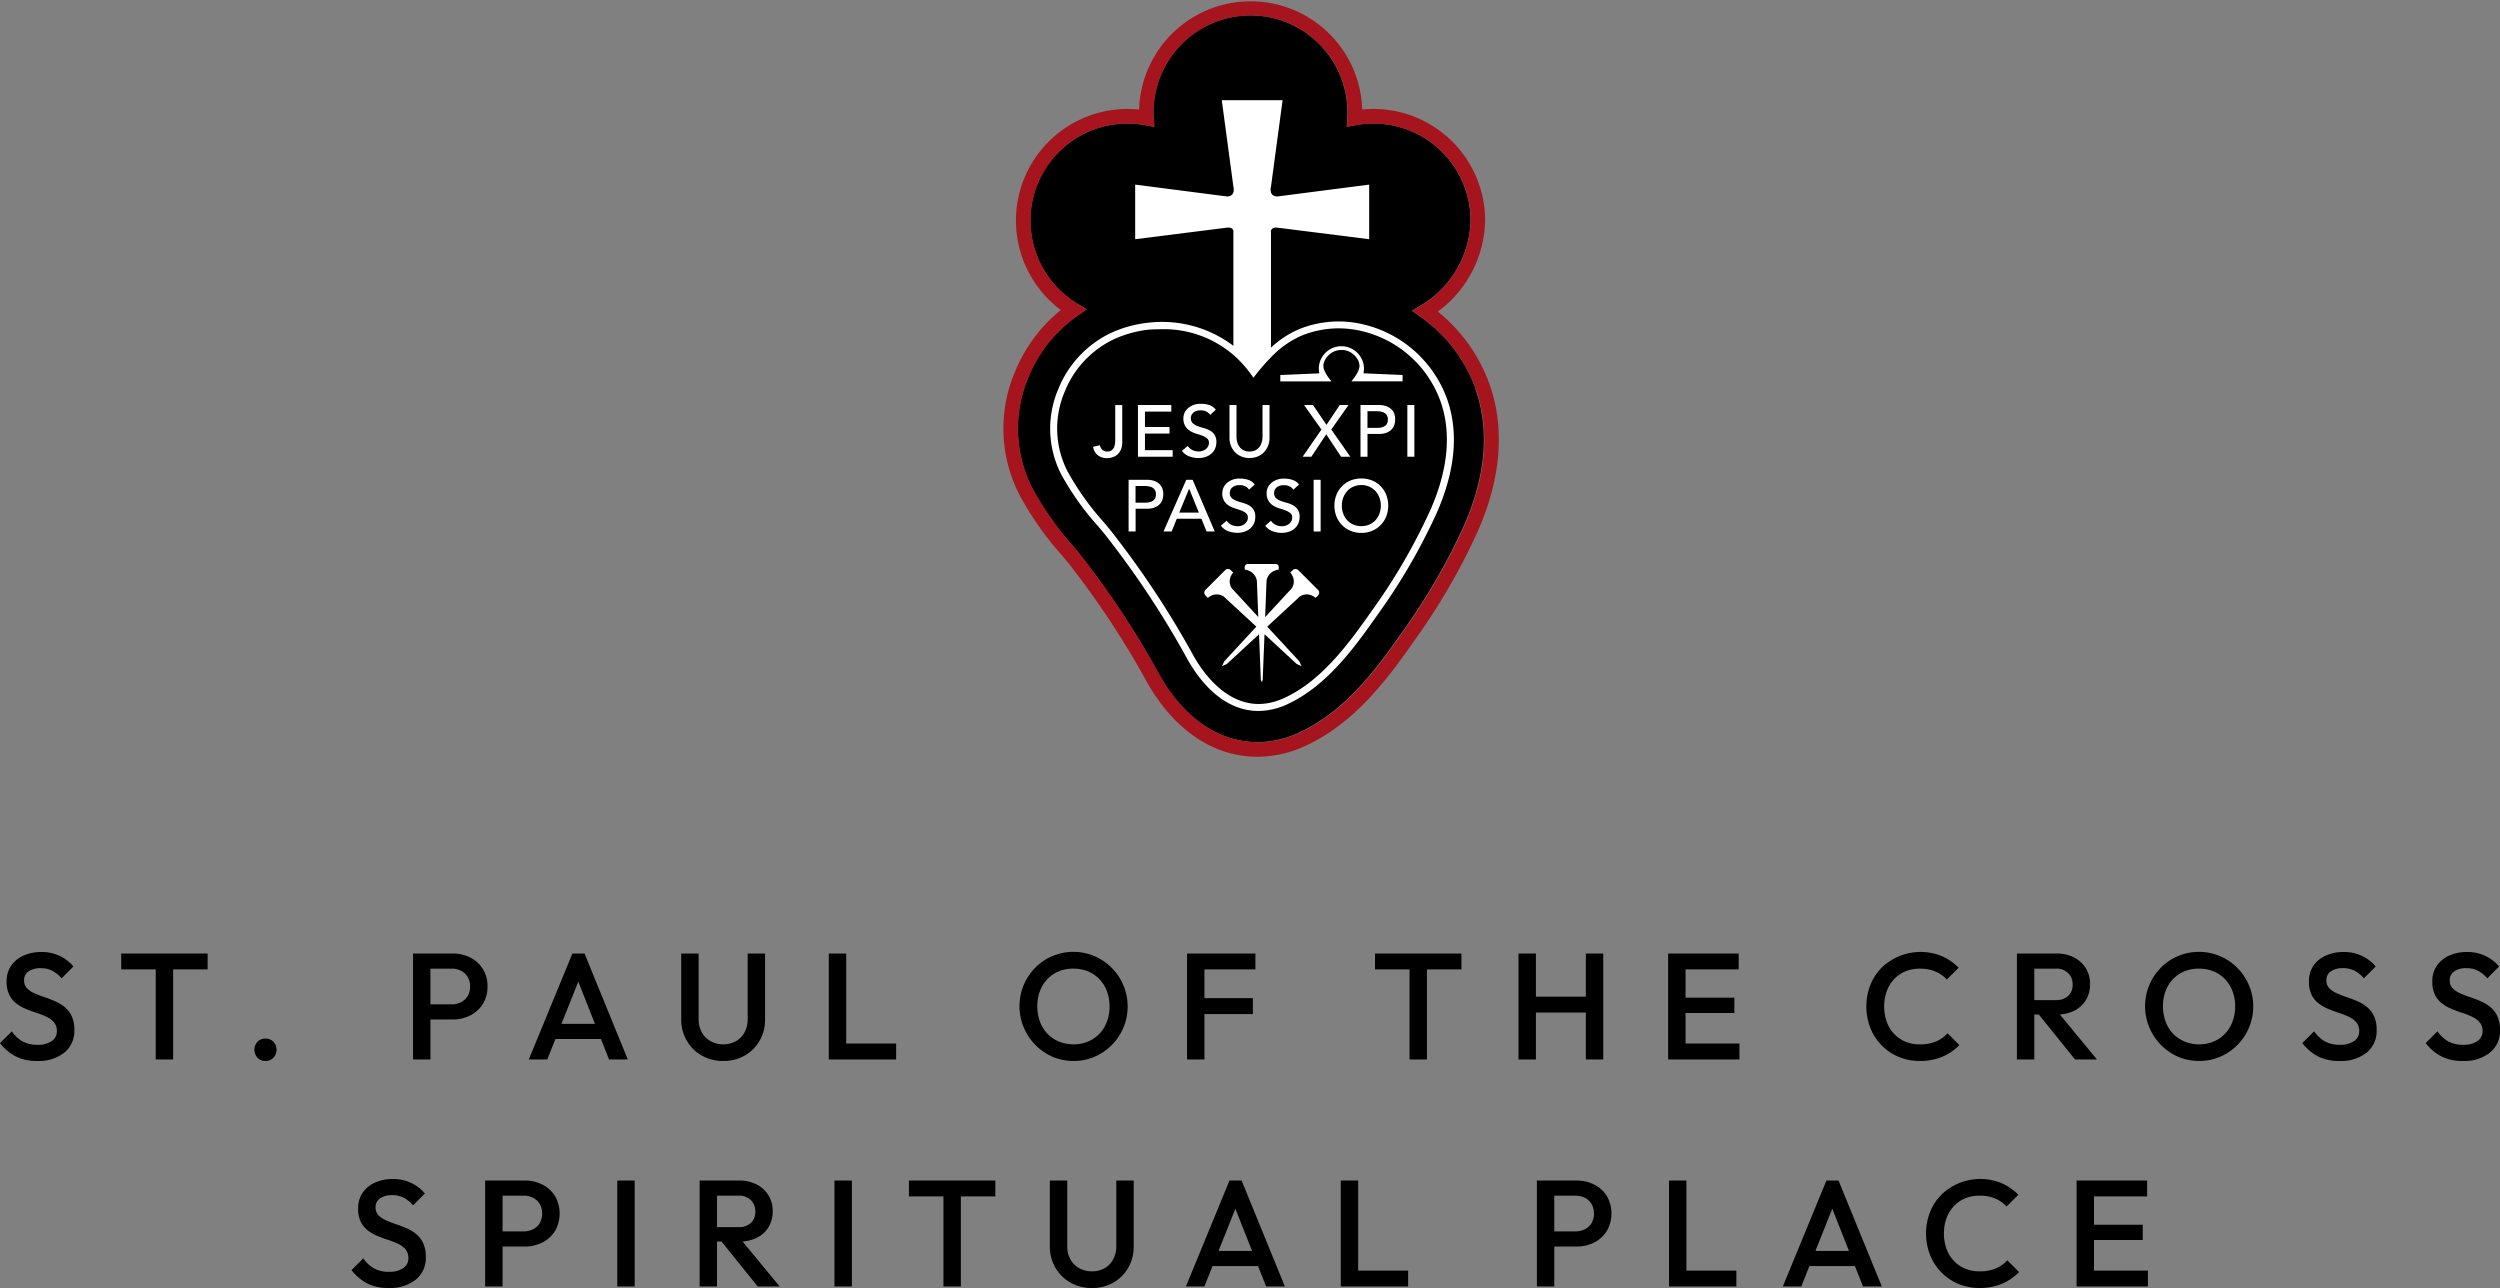
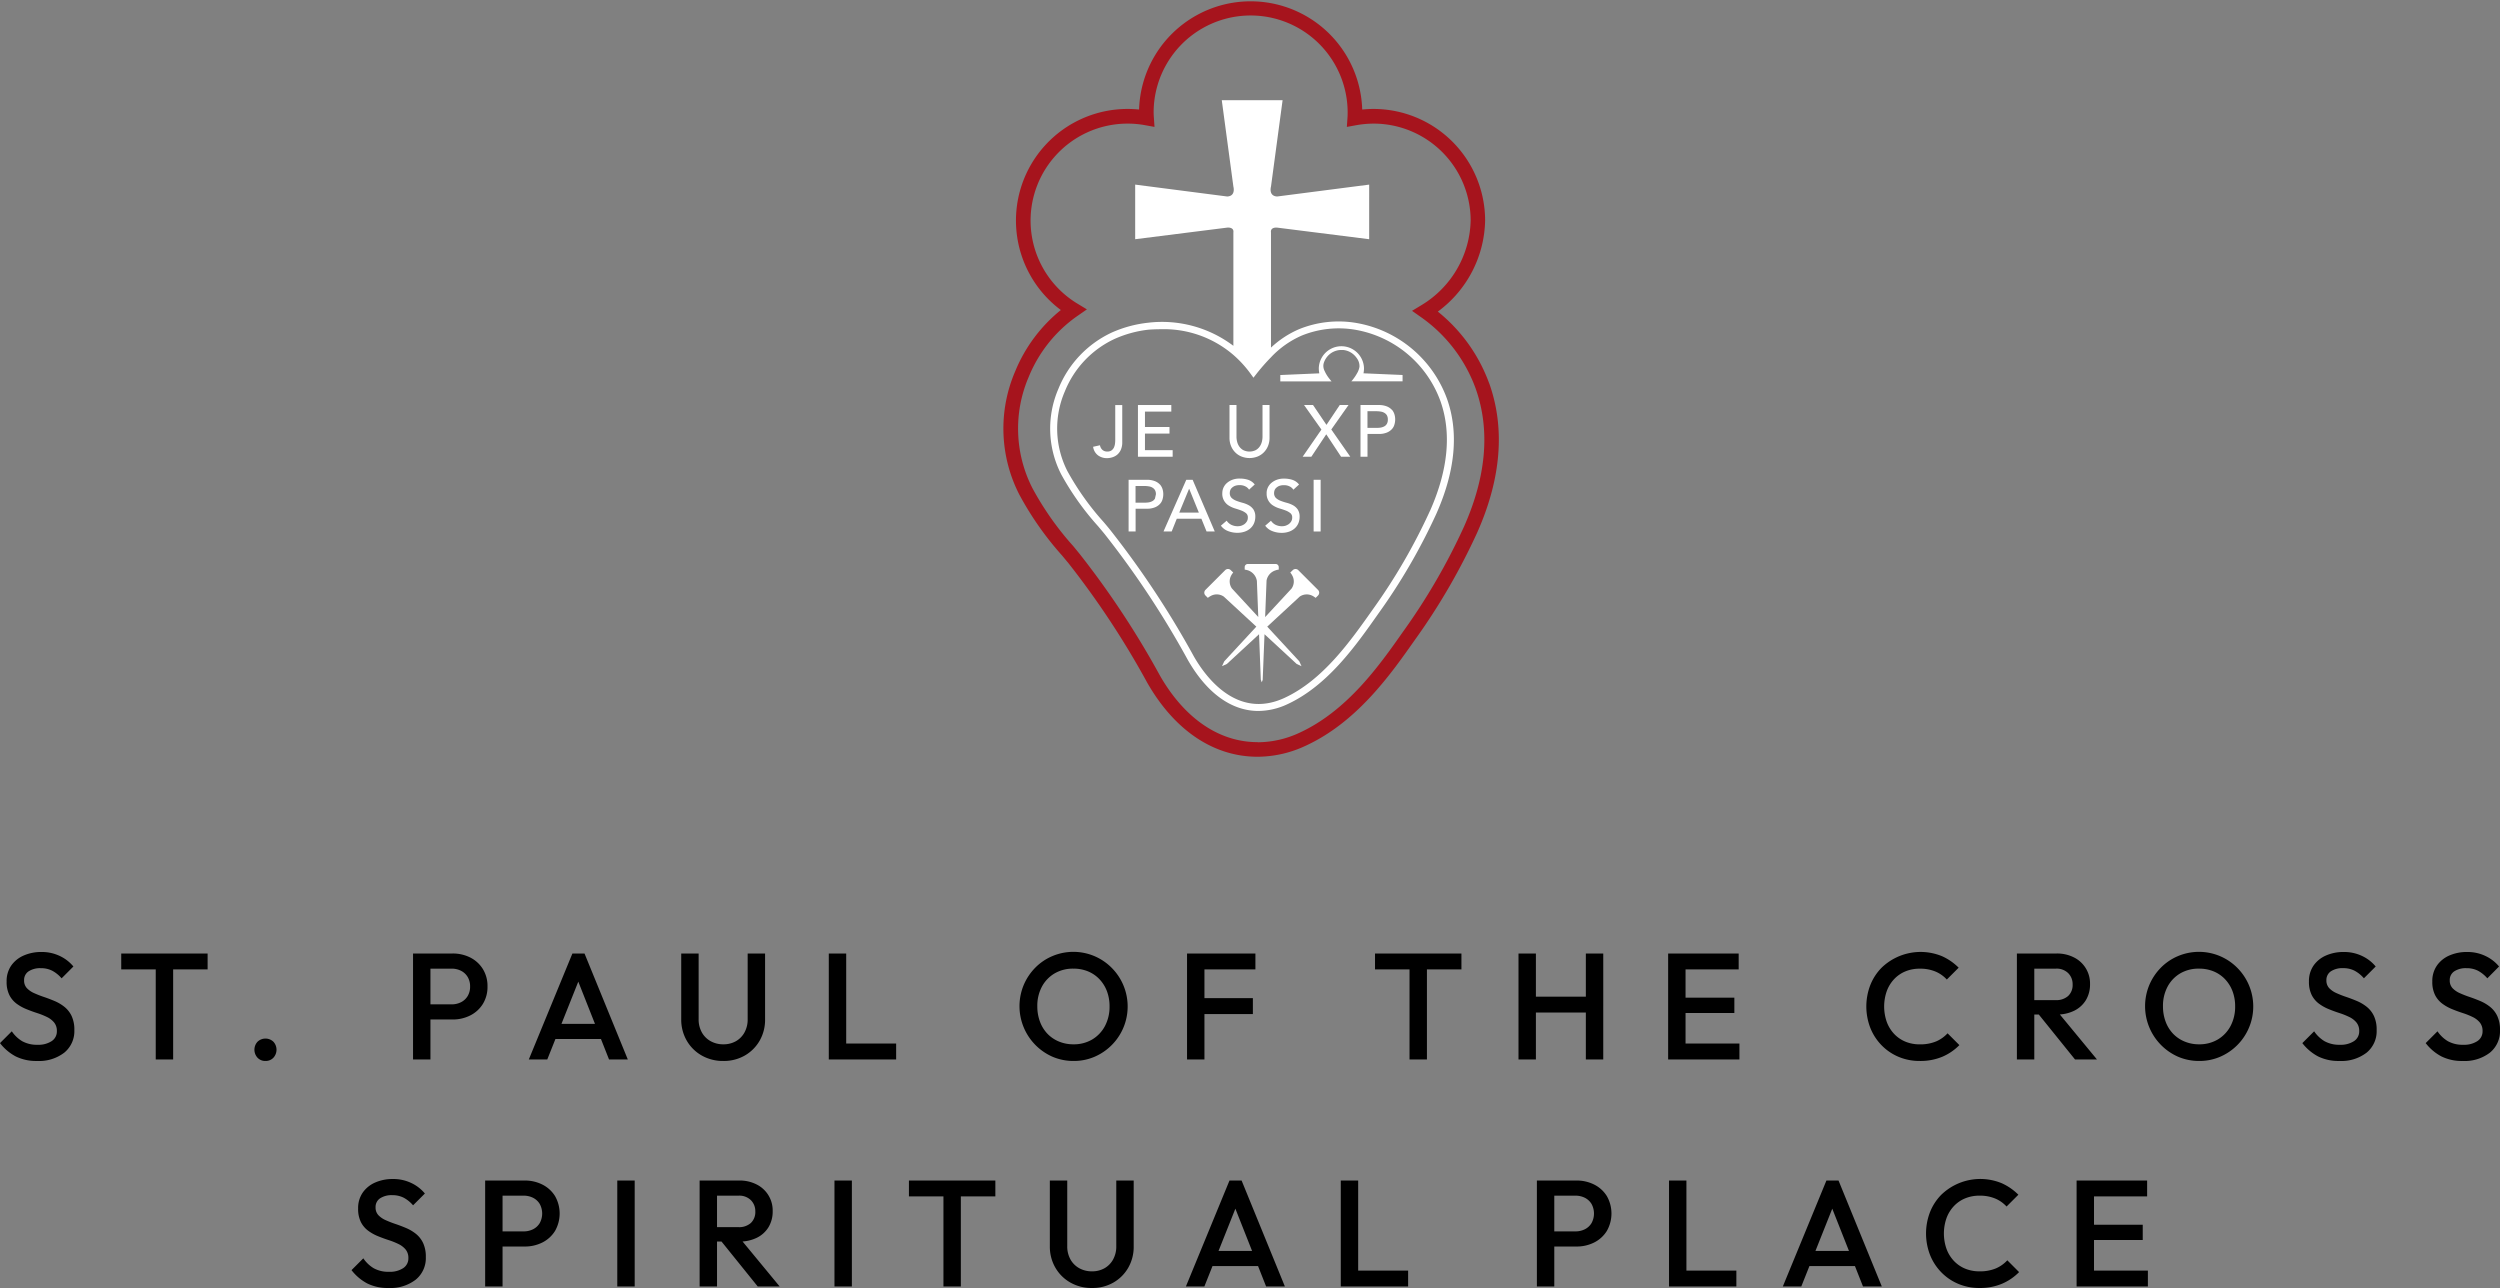
<svg xmlns="http://www.w3.org/2000/svg" width="264.288" height="136.16" viewBox="0 0 264.288 136.16">
  <rect x="0" y="0" width="264.288" height="136.16" fill="#808080" stroke="none" />
  <g id="Group_11" data-name="Group 11" transform="translate(-823.252 -733)">
    <g id="Group_8" data-name="Group 8" transform="translate(-170.673 383)">
-       <path id="Path_15" data-name="Path 15" d="M50.355,41.511A15.831,15.831,0,0,0,44.6,33.985l-.965-.679,1.011-.61a10.7,10.7,0,0,0,5.187-8.931A10.265,10.265,0,0,0,39.579,13.514a9.988,9.988,0,0,0-1.86.17l-.98.178.069-1c.015-.208.015-.417.015-.625a10.255,10.255,0,0,0-20.509,0,5.643,5.643,0,0,0,.023.625l.069,1-.98-.178a10.621,10.621,0,0,0-1.86-.17A10.254,10.254,0,0,0,8.241,32.534l1.019.618-.98.679a14.617,14.617,0,0,0-5.164,6.445,13.834,13.834,0,0,0,.371,11.756,31.576,31.576,0,0,0,4.338,6.16l.679.826a91.975,91.975,0,0,1,8.475,12.844c2.6,4.539,6.268,7.04,10.32,7.04a10.463,10.463,0,0,0,4.392-1c5.1-2.339,8.5-7.179,10.976-10.714a65.147,65.147,0,0,0,6.445-11.115c2.354-5.311,2.763-10.212,1.212-14.573Z" transform="translate(1099.545 349.546)" />
      <path id="Path_16" data-name="Path 16" d="M51.363,40.54a17.316,17.316,0,0,0-5.434-7.6,12.234,12.234,0,0,0,5-9.626A11.808,11.808,0,0,0,39.136,11.517c-.4,0-.8.023-1.2.062a11.8,11.8,0,0,0-23.589,0c-.4-.039-.8-.062-1.2-.062A11.8,11.8,0,0,0,6.076,32.775a16.227,16.227,0,0,0-4.817,6.461,15.308,15.308,0,0,0,.417,13.03,33.377,33.377,0,0,0,4.531,6.461l.679.818a90.777,90.777,0,0,1,8.329,12.636C18.1,77.221,22.239,80,26.871,80a12.04,12.04,0,0,0,5.041-1.142c5.481-2.509,9.016-7.549,11.6-11.223a67.446,67.446,0,0,0,6.6-11.378c2.516-5.681,2.941-10.969,1.258-15.716ZM26.871,78.456c-4.052,0-7.719-2.5-10.32-7.04A92.669,92.669,0,0,0,8.075,58.572L7.4,57.746a31.576,31.576,0,0,1-4.338-6.16A13.833,13.833,0,0,1,2.687,39.83a14.532,14.532,0,0,1,5.164-6.445l.98-.679-1.019-.618a10.254,10.254,0,0,1,5.326-19.02,9.988,9.988,0,0,1,1.86.17l.98.178-.069-1q-.023-.313-.023-.625a10.255,10.255,0,0,1,20.509,0c0,.208,0,.417-.015.625l-.069,1,.98-.178a10.621,10.621,0,0,1,1.86-.17A10.265,10.265,0,0,1,49.4,23.319a10.723,10.723,0,0,1-5.187,8.931l-1.011.61.965.679a15.8,15.8,0,0,1,5.758,7.526c1.552,4.361,1.142,9.263-1.212,14.574A65.665,65.665,0,0,1,42.27,66.754c-2.478,3.535-5.882,8.375-10.976,10.714a10.49,10.49,0,0,1-4.392,1Z" transform="translate(1099.996 350)" fill="#a6141d" />
      <path id="Path_17" data-name="Path 17" d="M48.36,45.289a12.448,12.448,0,0,0-9.471-8,11.113,11.113,0,0,0-6.159.633,10.224,10.224,0,0,0-2.979,1.953V27.706c-.085-.6.648-.517.648-.517l9.733,1.227V22.643L30.4,23.9c-.942-.054-.648-1.05-.648-1.05l1.227-9.131h-6.43l1.227,9.131s.286,1-.648,1.05l-9.733-1.258v5.773l9.733-1.227s.733-.085.648.517V39.685a12.509,12.509,0,0,0-9.031-2.439,12.786,12.786,0,0,0-3.821,1.034,11.169,11.169,0,0,0-5.642,5.943,10.608,10.608,0,0,0,.278,9.023,29.058,29.058,0,0,0,3.921,5.519c.232.278.463.548.695.834a95.4,95.4,0,0,1,8.791,13.307c2.022,3.527,4.639,5.38,7.448,5.38a7.338,7.338,0,0,0,3.033-.695c4.292-1.968,7.271-6.206,9.664-9.61a62.663,62.663,0,0,0,6.129-10.559c2-4.508,2.377-8.591,1.119-12.134Zm-1.8,11.84A61.922,61.922,0,0,1,40.51,67.557c-2.346,3.327-5.264,7.479-9.363,9.363-5.033,2.3-8.344-2.3-9.54-4.384a96.242,96.242,0,0,0-8.869-13.407c-.224-.278-.463-.563-.695-.834a28.471,28.471,0,0,1-3.821-5.38A9.9,9.9,0,0,1,7.961,44.5a10.4,10.4,0,0,1,5.272-5.55,12.058,12.058,0,0,1,3.589-.973q.648-.046,1.274-.046a11.257,11.257,0,0,1,7.68,2.717,11.814,11.814,0,0,1,1.837,2.015l.286.394.3-.386A21.442,21.442,0,0,1,29.751,40.9,9.867,9.867,0,0,1,33.008,38.6a10.4,10.4,0,0,1,5.758-.594,11.706,11.706,0,0,1,8.9,7.526c1.189,3.358.818,7.255-1.1,11.593Z" transform="translate(1098.536 346.873)" fill="#fff" />
      <path id="Path_18" data-name="Path 18" d="M46.778,49.746a2.39,2.39,0,0,0-4.779,0,2.952,2.952,0,0,0,.054.525l-4.123.178v.672h5.42l-.031-.031c-.108-.131-.216-.263-.317-.4a3.814,3.814,0,0,1-.386-.664,1.172,1.172,0,0,1-.116-.757,1.956,1.956,0,0,1,.355-.718A1.931,1.931,0,0,1,43.528,48a1.973,1.973,0,0,1,.865-.2h.154a1.93,1.93,0,0,1,.842.27,2,2,0,0,1,.625.595,1.41,1.41,0,0,1,.286.9,1.925,1.925,0,0,1-.263.71,4.406,4.406,0,0,1-.394.595,2.078,2.078,0,0,1-.208.247h5.42v-.672l-4.131-.178a2.953,2.953,0,0,0,.054-.525Z" transform="translate(1091.343 339.197)" fill="#fff" />
      <path id="Path_19" data-name="Path 19" d="M37.463,77.906a.42.42,0,0,0-.6,0l-.255.247a2.484,2.484,0,0,1,.162.224.461.461,0,0,0,.046.085,1.3,1.3,0,0,1-.077,1.39L33.95,82.863,34.1,79a1.386,1.386,0,0,1,.957-1.081l.139-.046c.069-.015.131-.023.193-.031v-.27a.328.328,0,0,0-.332-.324H32.121a.328.328,0,0,0-.332.324v.27c.062.008.131.023.208.039a.526.526,0,0,0,.093.023,1.417,1.417,0,0,1,.988,1.135l.147,3.814-2.787-3.019a1.3,1.3,0,0,1-.077-1.367h0l.015-.031s.023-.039.039-.069a1.96,1.96,0,0,1,.162-.216l-.255-.247a.42.42,0,0,0-.6,0l-2.077,2.077a.42.42,0,0,0,0,.6l.247.247a2.646,2.646,0,0,1,.224-.154c.031-.015.054-.031.085-.046a1.3,1.3,0,0,1,1.39.077l3.428,3.166-3.39,3.667-.239.51.517-.232,3.4-3.142.185,4.795.1.286.1-.255.193-4.826,3.4,3.142.51.239-.232-.517-3.39-3.667L37.6,80.7a1.31,1.31,0,0,1,1.374-.077h.008l.023.015.062.039a2.648,2.648,0,0,1,.224.154l.247-.247a.42.42,0,0,0,0-.6l-2.077-2.077Z" transform="translate(1093.719 332.374)" fill="#fff" />
      <path id="Path_20" data-name="Path 20" d="M14.629,59.14a2.945,2.945,0,0,1-.031.456,1.287,1.287,0,0,1-.124.4.822.822,0,0,1-.255.286.755.755,0,0,1-.448.108.724.724,0,0,1-.5-.178.825.825,0,0,1-.255-.486l-.726.162a1.359,1.359,0,0,0,.51.9,1.554,1.554,0,0,0,.973.3,1.818,1.818,0,0,0,.51-.077,1.525,1.525,0,0,0,.525-.263,1.452,1.452,0,0,0,.4-.517,1.913,1.913,0,0,0,.162-.849V55.48h-.741v3.667Z" transform="translate(1097.194 337.344)" fill="#fff" />
      <path id="Path_21" data-name="Path 21" d="M22.1,60.242H19.171V58.489h2.594v-.695H19.171V56.165h2.787V55.47H18.43v5.466H22.1Z" transform="translate(1095.793 337.347)" fill="#fff" />
-       <path id="Path_22" data-name="Path 22" d="M26.962,60.11a1.391,1.391,0,0,1-.355.178,1.317,1.317,0,0,1-.378.054,1.545,1.545,0,0,1-.641-.139,1.25,1.25,0,0,1-.517-.448l-.61.525a1.642,1.642,0,0,0,.749.571,2.716,2.716,0,0,0,1,.185,2.329,2.329,0,0,0,.741-.116,1.755,1.755,0,0,0,.6-.332,1.519,1.519,0,0,0,.4-.533,1.742,1.742,0,0,0,.147-.71,1.355,1.355,0,0,0-.2-.78,1.471,1.471,0,0,0-.5-.448,2.984,2.984,0,0,0-.649-.255,6.405,6.405,0,0,1-.649-.208,1.608,1.608,0,0,1-.5-.3.7.7,0,0,1-.2-.533.9.9,0,0,1,.046-.27.613.613,0,0,1,.178-.27.979.979,0,0,1,.324-.208,1.433,1.433,0,0,1,.517-.077,1.279,1.279,0,0,1,.579.131.962.962,0,0,1,.394.347l.6-.548a1.5,1.5,0,0,0-.718-.5,2.841,2.841,0,0,0-.857-.124,2.106,2.106,0,0,0-.842.147,1.965,1.965,0,0,0-.579.371,1.467,1.467,0,0,0-.332.494,1.389,1.389,0,0,0-.1.51,1.559,1.559,0,0,0,.2.842,1.638,1.638,0,0,0,.5.5,2.737,2.737,0,0,0,.649.293c.232.069.448.139.649.216a1.932,1.932,0,0,1,.5.278.568.568,0,0,1,.2.479.748.748,0,0,1-.1.394,1.011,1.011,0,0,1-.255.286Z" transform="translate(1094.417 337.385)" fill="#fff" />
      <path id="Path_23" data-name="Path 23" d="M31.58,60.481a1.951,1.951,0,0,0,.672.44,2.329,2.329,0,0,0,1.668,0,1.951,1.951,0,0,0,.672-.44,2.043,2.043,0,0,0,.448-.679,2.241,2.241,0,0,0,.162-.865V55.47H34.46v3.351a2.2,2.2,0,0,1-.069.533,1.526,1.526,0,0,1-.232.51,1.261,1.261,0,0,1-.425.378,1.507,1.507,0,0,1-1.3,0,1.261,1.261,0,0,1-.425-.378,1.526,1.526,0,0,1-.232-.51,2.149,2.149,0,0,1-.069-.533V55.47H30.97v3.467a2.213,2.213,0,0,0,.162.865,2.042,2.042,0,0,0,.448.679Z" transform="translate(1092.932 337.347)" fill="#fff" />
      <path id="Path_24" data-name="Path 24" d="M46.024,60.936l-2.007-2.88,1.822-2.587h-.927l-1.405,2.1-1.421-2.1h-.95l1.838,2.594L40.99,60.936h.919l1.575-2.37,1.567,2.37Z" transform="translate(1090.646 337.347)" fill="#fff" />
      <path id="Path_25" data-name="Path 25" d="M52.23,55.98a1.445,1.445,0,0,0-.533-.363,2.292,2.292,0,0,0-.865-.147H48.91v5.466h.741V58.528h1.181a2.149,2.149,0,0,0,.865-.147,1.444,1.444,0,0,0,.533-.363,1.154,1.154,0,0,0,.27-.494,1.877,1.877,0,0,0,0-1.065,1.345,1.345,0,0,0-.27-.494ZM51.7,57.454a.7.7,0,0,1-.27.27,1.366,1.366,0,0,1-.378.131,2.652,2.652,0,0,1-.432.031h-.973v-1.76h.973a2.727,2.727,0,0,1,.432.039,1,1,0,0,1,.378.131.733.733,0,0,1,.27.263.874.874,0,0,1,.1.448A.855.855,0,0,1,51.7,57.454Z" transform="translate(1088.84 337.347)" fill="#fff" />
-       <rect id="Rectangle_1" data-name="Rectangle 1" width="0.741" height="5.466" transform="translate(1142.704 392.817)" fill="#fff" />
-       <path id="Path_26" data-name="Path 26" d="M20.47,66.22a1.445,1.445,0,0,0-.533-.363,2.292,2.292,0,0,0-.865-.147H17.15v5.466h.741V68.768h1.181a2.149,2.149,0,0,0,.865-.147,1.445,1.445,0,0,0,.533-.363,1.154,1.154,0,0,0,.27-.494,1.853,1.853,0,0,0,.077-.533,1.765,1.765,0,0,0-.077-.525,1.345,1.345,0,0,0-.27-.494Zm-.533,1.475a.7.7,0,0,1-.27.27,1.366,1.366,0,0,1-.378.131,2.652,2.652,0,0,1-.432.031h-.973v-1.76h.973a2.727,2.727,0,0,1,.432.039,1,1,0,0,1,.378.131.733.733,0,0,1,.27.263.874.874,0,0,1,.1.448A.855.855,0,0,1,19.937,67.694Z" transform="translate(1096.085 335.011)" fill="#fff" />
+       <path id="Path_26" data-name="Path 26" d="M20.47,66.22a1.445,1.445,0,0,0-.533-.363,2.292,2.292,0,0,0-.865-.147H17.15v5.466h.741V68.768h1.181a2.149,2.149,0,0,0,.865-.147,1.445,1.445,0,0,0,.533-.363,1.154,1.154,0,0,0,.27-.494,1.853,1.853,0,0,0,.077-.533,1.765,1.765,0,0,0-.077-.525,1.345,1.345,0,0,0-.27-.494Zm-.533,1.475a.7.7,0,0,1-.27.27,1.366,1.366,0,0,1-.378.131,2.652,2.652,0,0,1-.432.031h-.973v-1.76h.973a2.727,2.727,0,0,1,.432.039,1,1,0,0,1,.378.131.733.733,0,0,1,.27.263.874.874,0,0,1,.1.448Z" transform="translate(1096.085 335.011)" fill="#fff" />
      <path id="Path_27" data-name="Path 27" d="M27.35,71.176,25.011,65.71h-.672L21.93,71.176h.865l.54-1.351h2.6l.548,1.351h.865Zm-3.752-2,1.035-2.509h.015l1.019,2.509Z" transform="translate(1094.994 335.011)" fill="#fff" />
      <path id="Path_28" data-name="Path 28" d="M32.292,70.35a1.391,1.391,0,0,1-.355.178,1.317,1.317,0,0,1-.378.054,1.545,1.545,0,0,1-.641-.139,1.25,1.25,0,0,1-.517-.448l-.61.525a1.642,1.642,0,0,0,.749.571,2.716,2.716,0,0,0,1,.185,2.329,2.329,0,0,0,.741-.116,1.755,1.755,0,0,0,.6-.332,1.519,1.519,0,0,0,.4-.533,1.742,1.742,0,0,0,.147-.71,1.355,1.355,0,0,0-.2-.78,1.471,1.471,0,0,0-.5-.448,2.984,2.984,0,0,0-.649-.255,6.4,6.4,0,0,1-.649-.208,1.608,1.608,0,0,1-.5-.3.7.7,0,0,1-.2-.533.9.9,0,0,1,.046-.27.613.613,0,0,1,.178-.27.979.979,0,0,1,.324-.208,1.433,1.433,0,0,1,.517-.077,1.279,1.279,0,0,1,.579.131.961.961,0,0,1,.394.347l.6-.548a1.5,1.5,0,0,0-.718-.5,2.841,2.841,0,0,0-.857-.124,2.106,2.106,0,0,0-.842.147,1.965,1.965,0,0,0-.579.371,1.467,1.467,0,0,0-.332.494,1.389,1.389,0,0,0-.1.51,1.447,1.447,0,0,0,.7,1.343,2.736,2.736,0,0,0,.649.293c.232.069.448.139.649.216a1.932,1.932,0,0,1,.5.278.568.568,0,0,1,.2.479.748.748,0,0,1-.1.394,1.011,1.011,0,0,1-.255.286Z" transform="translate(1093.202 335.05)" fill="#fff" />
      <path id="Path_29" data-name="Path 29" d="M36.014,67.061a1.447,1.447,0,0,0,.7,1.343,2.737,2.737,0,0,0,.649.293c.232.069.448.139.649.216a1.932,1.932,0,0,1,.5.278.568.568,0,0,1,.2.479.748.748,0,0,1-.1.394,1.011,1.011,0,0,1-.255.286,1.391,1.391,0,0,1-.355.178,1.317,1.317,0,0,1-.378.054,1.545,1.545,0,0,1-.641-.139A1.25,1.25,0,0,1,36.47,70l-.61.525a1.642,1.642,0,0,0,.749.571,2.715,2.715,0,0,0,1,.185,2.329,2.329,0,0,0,.741-.116,1.755,1.755,0,0,0,.6-.332,1.519,1.519,0,0,0,.4-.533,1.742,1.742,0,0,0,.147-.71,1.355,1.355,0,0,0-.2-.78,1.471,1.471,0,0,0-.5-.448,2.984,2.984,0,0,0-.649-.255,6.405,6.405,0,0,1-.649-.208,1.608,1.608,0,0,1-.5-.3.7.7,0,0,1-.2-.533.9.9,0,0,1,.046-.27.613.613,0,0,1,.178-.27.979.979,0,0,1,.324-.208,1.433,1.433,0,0,1,.517-.077,1.279,1.279,0,0,1,.579.131.961.961,0,0,1,.394.347l.6-.548a1.5,1.5,0,0,0-.718-.5,2.841,2.841,0,0,0-.857-.124,2.106,2.106,0,0,0-.842.147,1.965,1.965,0,0,0-.579.371,1.467,1.467,0,0,0-.332.494,1.389,1.389,0,0,0-.1.51Z" transform="translate(1091.817 335.05)" fill="#fff" />
      <rect id="Rectangle_2" data-name="Rectangle 2" width="0.741" height="5.466" transform="translate(1132.795 400.721)" fill="#fff" />
-       <path id="Path_30" data-name="Path 30" d="M50.233,66.356a2.666,2.666,0,0,0-.9-.61,3.169,3.169,0,0,0-2.3,0,2.707,2.707,0,0,0-.9.61,2.758,2.758,0,0,0-.587.911,3.194,3.194,0,0,0,0,2.27,2.8,2.8,0,0,0,.587.911,2.666,2.666,0,0,0,.9.61,2.939,2.939,0,0,0,1.15.224,2.807,2.807,0,0,0,1.15-.224,2.706,2.706,0,0,0,.9-.61,2.8,2.8,0,0,0,.587-.911,3.194,3.194,0,0,0,0-2.27A2.8,2.8,0,0,0,50.233,66.356ZM50.1,69.244a2.252,2.252,0,0,1-.417.695,1.986,1.986,0,0,1-.649.463,2.208,2.208,0,0,1-1.7,0,1.986,1.986,0,0,1-.649-.463,2.085,2.085,0,0,1-.417-.695,2.487,2.487,0,0,1,0-1.683,2.252,2.252,0,0,1,.417-.695,1.879,1.879,0,0,1,.649-.463,2.013,2.013,0,0,1,.849-.178,1.9,1.9,0,0,1,.849.178,1.986,1.986,0,0,1,.649.463,2.085,2.085,0,0,1,.417.695,2.487,2.487,0,0,1,0,1.683Z" transform="translate(1089.656 335.052)" fill="#fff" />
    </g>
    <path id="Path_33" data-name="Path 33" d="M15.172,16.16a4.863,4.863,0,0,1-2.256-.48,5.151,5.151,0,0,1-1.664-1.408L12.5,13.024a3.49,3.49,0,0,0,1.1,1.048,3.186,3.186,0,0,0,1.632.376,2.548,2.548,0,0,0,1.48-.384,1.218,1.218,0,0,0,.552-1.056,1.394,1.394,0,0,0-.288-.912,2.239,2.239,0,0,0-.76-.584,7.822,7.822,0,0,0-1.04-.416q-.568-.184-1.136-.416A4.71,4.71,0,0,1,13,10.1a2.6,2.6,0,0,1-.76-.912,3.1,3.1,0,0,1-.288-1.424,2.866,2.866,0,0,1,.488-1.688,3.108,3.108,0,0,1,1.32-1.064A4.54,4.54,0,0,1,15.62,4.64a4.392,4.392,0,0,1,1.976.432,4.168,4.168,0,0,1,1.416,1.1L17.764,7.424a3.422,3.422,0,0,0-1-.808,2.6,2.6,0,0,0-1.192-.264,2.215,2.215,0,0,0-1.3.336,1.092,1.092,0,0,0-.472.944,1.167,1.167,0,0,0,.288.824,2.346,2.346,0,0,0,.76.528,10.864,10.864,0,0,0,1.04.408q.568.192,1.136.432a4.423,4.423,0,0,1,1.04.616,2.756,2.756,0,0,1,.76.968,3.394,3.394,0,0,1,.288,1.488,2.931,2.931,0,0,1-1.064,2.384A4.368,4.368,0,0,1,15.172,16.16ZM27.716,16V5.12h1.84V16ZM24.068,6.48V4.8H33.2V6.48Zm15.248,9.68a1.11,1.11,0,0,1-.84-.344,1.25,1.25,0,0,1,0-1.688,1.218,1.218,0,0,1,1.68,0,1.25,1.25,0,0,1,0,1.688A1.11,1.11,0,0,1,39.316,16.16ZM56.18,11.776v-1.6h2.8a2.176,2.176,0,0,0,1.012-.229,1.727,1.727,0,0,0,.7-.652,1.909,1.909,0,0,0,.256-1.007,1.909,1.909,0,0,0-.256-1.007,1.727,1.727,0,0,0-.7-.652A2.176,2.176,0,0,0,58.98,6.4h-2.8V4.8h2.9a4.085,4.085,0,0,1,1.9.432A3.329,3.329,0,0,1,62.3,6.445a3.4,3.4,0,0,1,.488,1.84,3.416,3.416,0,0,1-.488,1.843,3.322,3.322,0,0,1-1.328,1.216,4.085,4.085,0,0,1-1.9.432ZM54.916,16V4.8h1.84V16Zm12.24,0L71.764,4.8h1.28L77.62,16H75.636L72.052,6.928h.672L69.108,16Zm2.272-2.16v-1.6h5.936v1.6Zm18.293,2.32a4.518,4.518,0,0,1-2.282-.575,4.237,4.237,0,0,1-1.589-1.577,4.423,4.423,0,0,1-.582-2.264V4.8h1.84v6.928a2.813,2.813,0,0,0,.343,1.418,2.385,2.385,0,0,0,.937.928,2.715,2.715,0,0,0,1.33.326,2.642,2.642,0,0,0,1.325-.326,2.372,2.372,0,0,0,.912-.927,2.825,2.825,0,0,0,.337-1.4V4.8h1.84v6.96a4.423,4.423,0,0,1-.574,2.256,4.23,4.23,0,0,1-1.568,1.569A4.443,4.443,0,0,1,87.721,16.16ZM98.868,16V4.8h1.84V16Zm1.264,0V14.32h5.856V16Zm24.624.16a5.6,5.6,0,0,1-2.24-.448,5.838,5.838,0,0,1-3.048-7.568,5.848,5.848,0,0,1,1.216-1.832,5.556,5.556,0,0,1,1.808-1.232,5.7,5.7,0,0,1,6.28,1.232,5.787,5.787,0,0,1-1.8,9.4A5.5,5.5,0,0,1,124.756,16.16Zm-.032-1.76a3.806,3.806,0,0,0,1.992-.512,3.617,3.617,0,0,0,1.344-1.416,4.327,4.327,0,0,0,.488-2.088,4.445,4.445,0,0,0-.28-1.608,3.763,3.763,0,0,0-.792-1.264,3.5,3.5,0,0,0-1.208-.824,4,4,0,0,0-1.544-.288,3.821,3.821,0,0,0-1.976.5A3.574,3.574,0,0,0,121.4,8.3a4.281,4.281,0,0,0-.488,2.08,4.575,4.575,0,0,0,.28,1.624,3.708,3.708,0,0,0,.784,1.272,3.55,3.55,0,0,0,1.208.824A3.923,3.923,0,0,0,124.724,14.4ZM136.74,16V4.8h1.84V16ZM138,11.2V9.52h5.7V11.2Zm0-4.72V4.8h5.968V6.48ZM160.26,16V5.12h1.84V16Zm-3.648-9.52V4.8h9.136V6.48ZM171.78,16V4.8h1.84V16Zm7.12,0V4.8h1.84V16Zm-5.856-4.96V9.36H179.3v1.68ZM187.6,16V4.8h1.84V16Zm1.264,0V14.32h6.272V16Zm0-4.912V9.472H194.6v1.616Zm0-4.608V4.8h6.192V6.48ZM214.2,16.16a5.672,5.672,0,0,1-2.248-.44,5.467,5.467,0,0,1-1.8-1.232,5.563,5.563,0,0,1-1.184-1.84,6.282,6.282,0,0,1,0-4.5,5.475,5.475,0,0,1,1.184-1.832,5.932,5.932,0,0,1,6.4-1.232,5.907,5.907,0,0,1,1.76,1.216L217.06,7.552a3.438,3.438,0,0,0-1.208-.848,4.19,4.19,0,0,0-1.656-.3,3.9,3.9,0,0,0-1.52.288,3.44,3.44,0,0,0-1.192.824,3.71,3.71,0,0,0-.776,1.272,4.937,4.937,0,0,0,0,3.232,3.71,3.71,0,0,0,.776,1.272,3.44,3.44,0,0,0,1.192.824,3.9,3.9,0,0,0,1.52.288,4.318,4.318,0,0,0,1.736-.312,3.527,3.527,0,0,0,1.208-.856l1.248,1.248a5.609,5.609,0,0,1-1.808,1.232A5.977,5.977,0,0,1,214.2,16.16Zm11.536-4.912V9.728h2.832a1.862,1.862,0,0,0,1.32-.44,1.591,1.591,0,0,0,.472-1.224,1.638,1.638,0,0,0-.464-1.184,1.74,1.74,0,0,0-1.312-.48h-2.848V4.8h2.928a3.905,3.905,0,0,1,1.856.424,3.068,3.068,0,0,1,1.68,2.808,3.188,3.188,0,0,1-.44,1.7,2.975,2.975,0,0,1-1.24,1.12,4.1,4.1,0,0,1-1.856.4ZM224.468,16V4.8h1.84V16Zm6.144,0-3.92-4.864,1.712-.624L232.932,16Zm13.136.16a5.6,5.6,0,0,1-2.24-.448,5.838,5.838,0,0,1-3.048-7.568,5.848,5.848,0,0,1,1.216-1.832,5.556,5.556,0,0,1,1.808-1.232,5.7,5.7,0,0,1,6.28,1.232,5.787,5.787,0,0,1-1.8,9.4A5.5,5.5,0,0,1,243.748,16.16Zm-.032-1.76a3.806,3.806,0,0,0,1.992-.512,3.617,3.617,0,0,0,1.344-1.416,4.327,4.327,0,0,0,.488-2.088,4.445,4.445,0,0,0-.28-1.608,3.763,3.763,0,0,0-.792-1.264,3.5,3.5,0,0,0-1.208-.824,4,4,0,0,0-1.544-.288,3.821,3.821,0,0,0-1.976.5A3.574,3.574,0,0,0,240.4,8.3a4.281,4.281,0,0,0-.488,2.08,4.575,4.575,0,0,0,.28,1.624,3.708,3.708,0,0,0,.784,1.272,3.55,3.55,0,0,0,1.208.824A3.923,3.923,0,0,0,243.716,14.4Zm14.848,1.76a4.863,4.863,0,0,1-2.256-.48,5.151,5.151,0,0,1-1.664-1.408l1.248-1.248a3.489,3.489,0,0,0,1.1,1.048,3.186,3.186,0,0,0,1.632.376,2.548,2.548,0,0,0,1.48-.384,1.218,1.218,0,0,0,.552-1.056,1.394,1.394,0,0,0-.288-.912,2.239,2.239,0,0,0-.76-.584,7.823,7.823,0,0,0-1.04-.416q-.568-.184-1.136-.416a4.71,4.71,0,0,1-1.04-.584,2.6,2.6,0,0,1-.76-.912,3.1,3.1,0,0,1-.288-1.424,2.866,2.866,0,0,1,.488-1.688,3.108,3.108,0,0,1,1.32-1.064,4.54,4.54,0,0,1,1.856-.368,4.392,4.392,0,0,1,1.976.432,4.168,4.168,0,0,1,1.416,1.1l-1.248,1.248a3.422,3.422,0,0,0-1-.808,2.6,2.6,0,0,0-1.192-.264,2.215,2.215,0,0,0-1.3.336,1.092,1.092,0,0,0-.472.944,1.167,1.167,0,0,0,.288.824,2.346,2.346,0,0,0,.76.528,10.865,10.865,0,0,0,1.04.408q.568.192,1.136.432a4.423,4.423,0,0,1,1.04.616,2.756,2.756,0,0,1,.76.968A3.394,3.394,0,0,1,262.5,12.9a2.931,2.931,0,0,1-1.064,2.384A4.368,4.368,0,0,1,258.564,16.16Zm13.04,0a4.863,4.863,0,0,1-2.256-.48,5.151,5.151,0,0,1-1.664-1.408l1.248-1.248a3.489,3.489,0,0,0,1.1,1.048,3.186,3.186,0,0,0,1.632.376,2.548,2.548,0,0,0,1.48-.384,1.218,1.218,0,0,0,.552-1.056,1.394,1.394,0,0,0-.288-.912,2.239,2.239,0,0,0-.76-.584,7.823,7.823,0,0,0-1.04-.416q-.568-.184-1.136-.416a4.71,4.71,0,0,1-1.04-.584,2.6,2.6,0,0,1-.76-.912,3.1,3.1,0,0,1-.288-1.424,2.866,2.866,0,0,1,.488-1.688,3.108,3.108,0,0,1,1.32-1.064,4.54,4.54,0,0,1,1.856-.368,4.392,4.392,0,0,1,1.976.432,4.168,4.168,0,0,1,1.416,1.1L274.2,7.424a3.422,3.422,0,0,0-1-.808A2.6,2.6,0,0,0,272,6.352a2.215,2.215,0,0,0-1.3.336,1.092,1.092,0,0,0-.472.944,1.167,1.167,0,0,0,.288.824,2.346,2.346,0,0,0,.76.528,10.865,10.865,0,0,0,1.04.408q.568.192,1.136.432a4.423,4.423,0,0,1,1.04.616,2.756,2.756,0,0,1,.76.968,3.394,3.394,0,0,1,.288,1.488,2.931,2.931,0,0,1-1.064,2.384A4.368,4.368,0,0,1,271.6,16.16Zm-219.272,24a4.863,4.863,0,0,1-2.256-.48,5.151,5.151,0,0,1-1.664-1.408l1.248-1.248a3.489,3.489,0,0,0,1.1,1.048,3.186,3.186,0,0,0,1.632.376,2.548,2.548,0,0,0,1.48-.384,1.218,1.218,0,0,0,.552-1.056,1.394,1.394,0,0,0-.288-.912,2.239,2.239,0,0,0-.76-.584,7.822,7.822,0,0,0-1.04-.416q-.568-.184-1.136-.416a4.71,4.71,0,0,1-1.04-.584,2.6,2.6,0,0,1-.76-.912,3.1,3.1,0,0,1-.288-1.424,2.866,2.866,0,0,1,.488-1.688,3.108,3.108,0,0,1,1.32-1.064,4.54,4.54,0,0,1,1.856-.368,4.392,4.392,0,0,1,1.976.432,4.168,4.168,0,0,1,1.416,1.1l-1.248,1.248a3.422,3.422,0,0,0-1-.808,2.6,2.6,0,0,0-1.192-.264,2.215,2.215,0,0,0-1.3.336,1.092,1.092,0,0,0-.472.944,1.167,1.167,0,0,0,.288.824,2.346,2.346,0,0,0,.76.528,10.864,10.864,0,0,0,1.04.408q.568.192,1.136.432a4.423,4.423,0,0,1,1.04.616,2.756,2.756,0,0,1,.76.968,3.394,3.394,0,0,1,.288,1.488A2.931,2.931,0,0,1,55.2,39.28,4.368,4.368,0,0,1,52.332,40.16ZM63.8,35.776v-1.6h2.8a2.176,2.176,0,0,0,1.012-.229,1.727,1.727,0,0,0,.7-.652,2.108,2.108,0,0,0,0-2.014,1.727,1.727,0,0,0-.7-.652A2.176,2.176,0,0,0,66.6,30.4H63.8V28.8h2.9a4.085,4.085,0,0,1,1.9.432,3.329,3.329,0,0,1,1.328,1.213,3.719,3.719,0,0,1,0,3.683A3.322,3.322,0,0,1,68.6,35.344a4.085,4.085,0,0,1-1.9.432ZM62.54,40V28.8h1.84V40Zm13.968,0V28.8h1.84V40Zm9.968-4.752v-1.52h2.832a1.862,1.862,0,0,0,1.32-.44,1.591,1.591,0,0,0,.472-1.224,1.638,1.638,0,0,0-.464-1.184,1.74,1.74,0,0,0-1.312-.48H86.476V28.8H89.4a3.905,3.905,0,0,1,1.856.424,3.068,3.068,0,0,1,1.68,2.808,3.188,3.188,0,0,1-.44,1.7,2.975,2.975,0,0,1-1.24,1.12,4.1,4.1,0,0,1-1.856.4ZM85.212,40V28.8h1.84V40Zm6.144,0-3.92-4.864,1.712-.624L93.676,40Zm8.112,0V28.8h1.84V40Zm11.52,0V29.12h1.84V40Zm-3.648-9.52V28.8h9.136v1.68Zm19.349,9.68a4.518,4.518,0,0,1-2.282-.575,4.237,4.237,0,0,1-1.589-1.577,4.423,4.423,0,0,1-.582-2.264V28.8h1.84v6.928a2.813,2.813,0,0,0,.343,1.418,2.385,2.385,0,0,0,.937.928,2.715,2.715,0,0,0,1.33.326,2.642,2.642,0,0,0,1.325-.326,2.372,2.372,0,0,0,.912-.927,2.825,2.825,0,0,0,.337-1.4V28.8h1.84v6.96a4.423,4.423,0,0,1-.574,2.256,4.23,4.23,0,0,1-1.568,1.569A4.443,4.443,0,0,1,126.689,40.16ZM136.62,40l4.608-11.2h1.28L147.084,40H145.1l-3.584-9.072h.672L138.572,40Zm2.272-2.16v-1.6h5.936v1.6Zm14.1,2.16V28.8h1.84V40Zm1.264,0V38.32h5.856V40Zm20.736-4.224v-1.6h2.8a2.176,2.176,0,0,0,1.012-.229,1.727,1.727,0,0,0,.7-.652,2.108,2.108,0,0,0,0-2.014,1.727,1.727,0,0,0-.7-.652,2.176,2.176,0,0,0-1.012-.229h-2.8V28.8h2.9a4.085,4.085,0,0,1,1.9.432,3.329,3.329,0,0,1,1.328,1.213,3.719,3.719,0,0,1,0,3.683,3.322,3.322,0,0,1-1.328,1.216,4.085,4.085,0,0,1-1.9.432ZM173.724,40V28.8h1.84V40Zm13.968,0V28.8h1.84V40Zm1.264,0V38.32h5.856V40Zm10.768,0,4.608-11.2h1.28L210.188,40H208.2l-3.584-9.072h.672L201.676,40ZM202,37.84v-1.6h5.936v1.6Zm18.512,2.32a5.672,5.672,0,0,1-2.248-.44,5.467,5.467,0,0,1-1.8-1.232,5.563,5.563,0,0,1-1.184-1.84,6.282,6.282,0,0,1,0-4.5,5.475,5.475,0,0,1,1.184-1.832,5.932,5.932,0,0,1,6.4-1.232,5.907,5.907,0,0,1,1.76,1.216l-1.248,1.248a3.438,3.438,0,0,0-1.208-.848,4.19,4.19,0,0,0-1.656-.3,3.9,3.9,0,0,0-1.52.288,3.44,3.44,0,0,0-1.192.824,3.71,3.71,0,0,0-.776,1.272,4.937,4.937,0,0,0,0,3.232,3.71,3.71,0,0,0,.776,1.272,3.44,3.44,0,0,0,1.192.824,3.9,3.9,0,0,0,1.52.288,4.318,4.318,0,0,0,1.736-.312,3.527,3.527,0,0,0,1.208-.856L224.7,38.48a5.609,5.609,0,0,1-1.808,1.232A5.977,5.977,0,0,1,220.508,40.16ZM230.78,40V28.8h1.84V40Zm1.264,0V38.32h6.272V40Zm0-4.912V33.472h5.728v1.616Zm0-4.608V28.8h6.192v1.68Z" transform="translate(812 829)" />
  </g>
</svg>